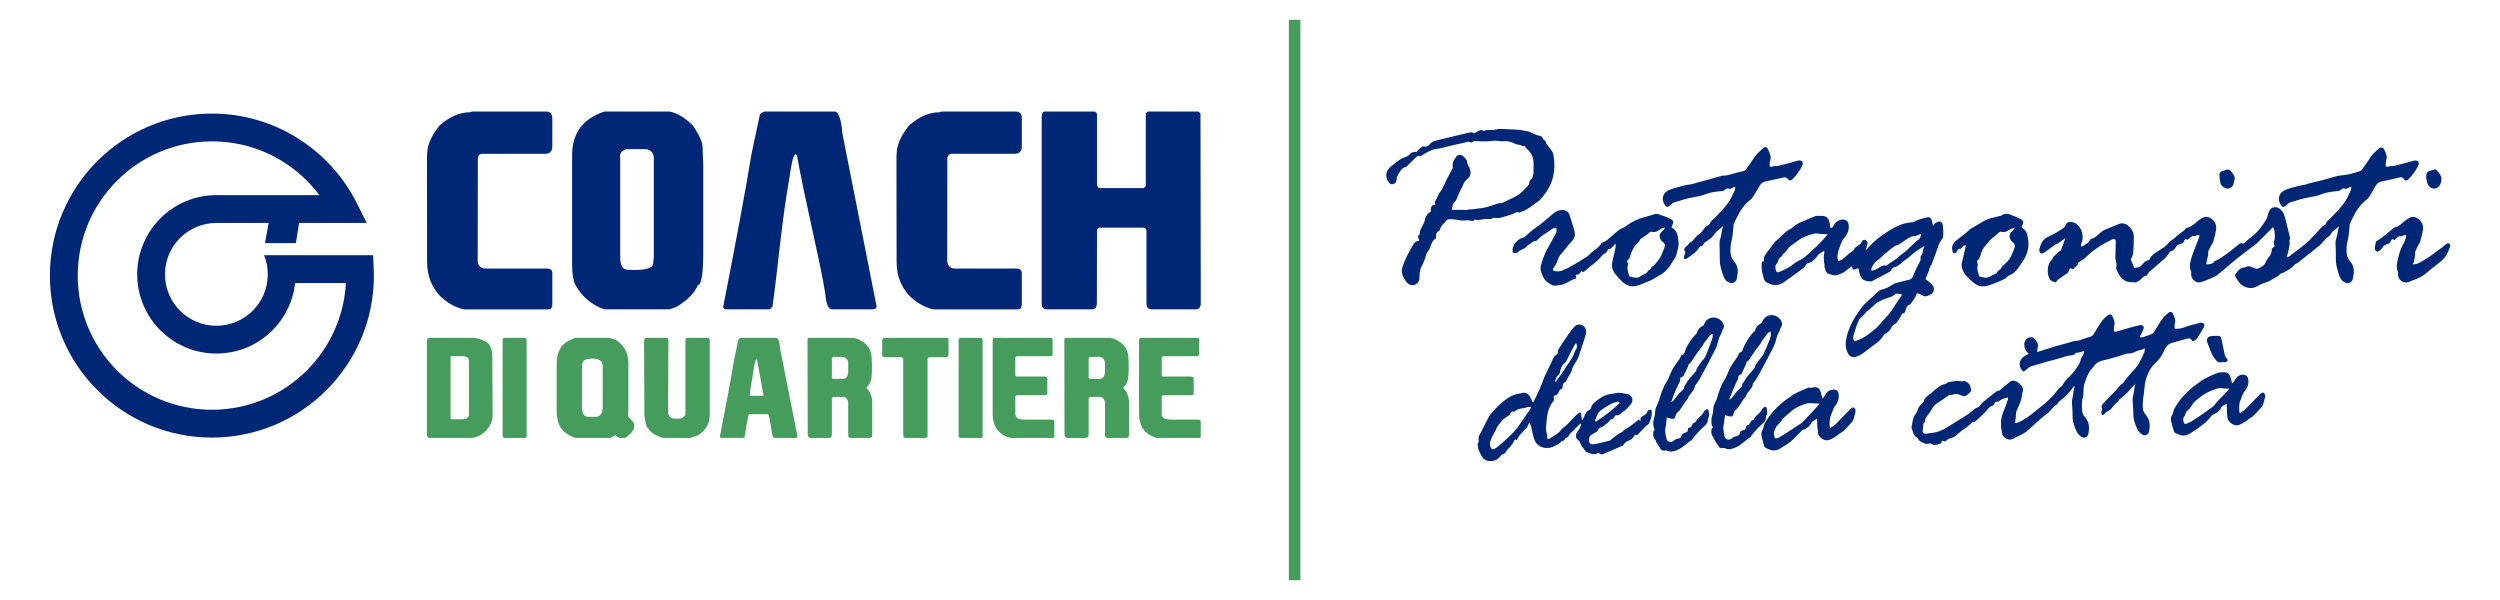
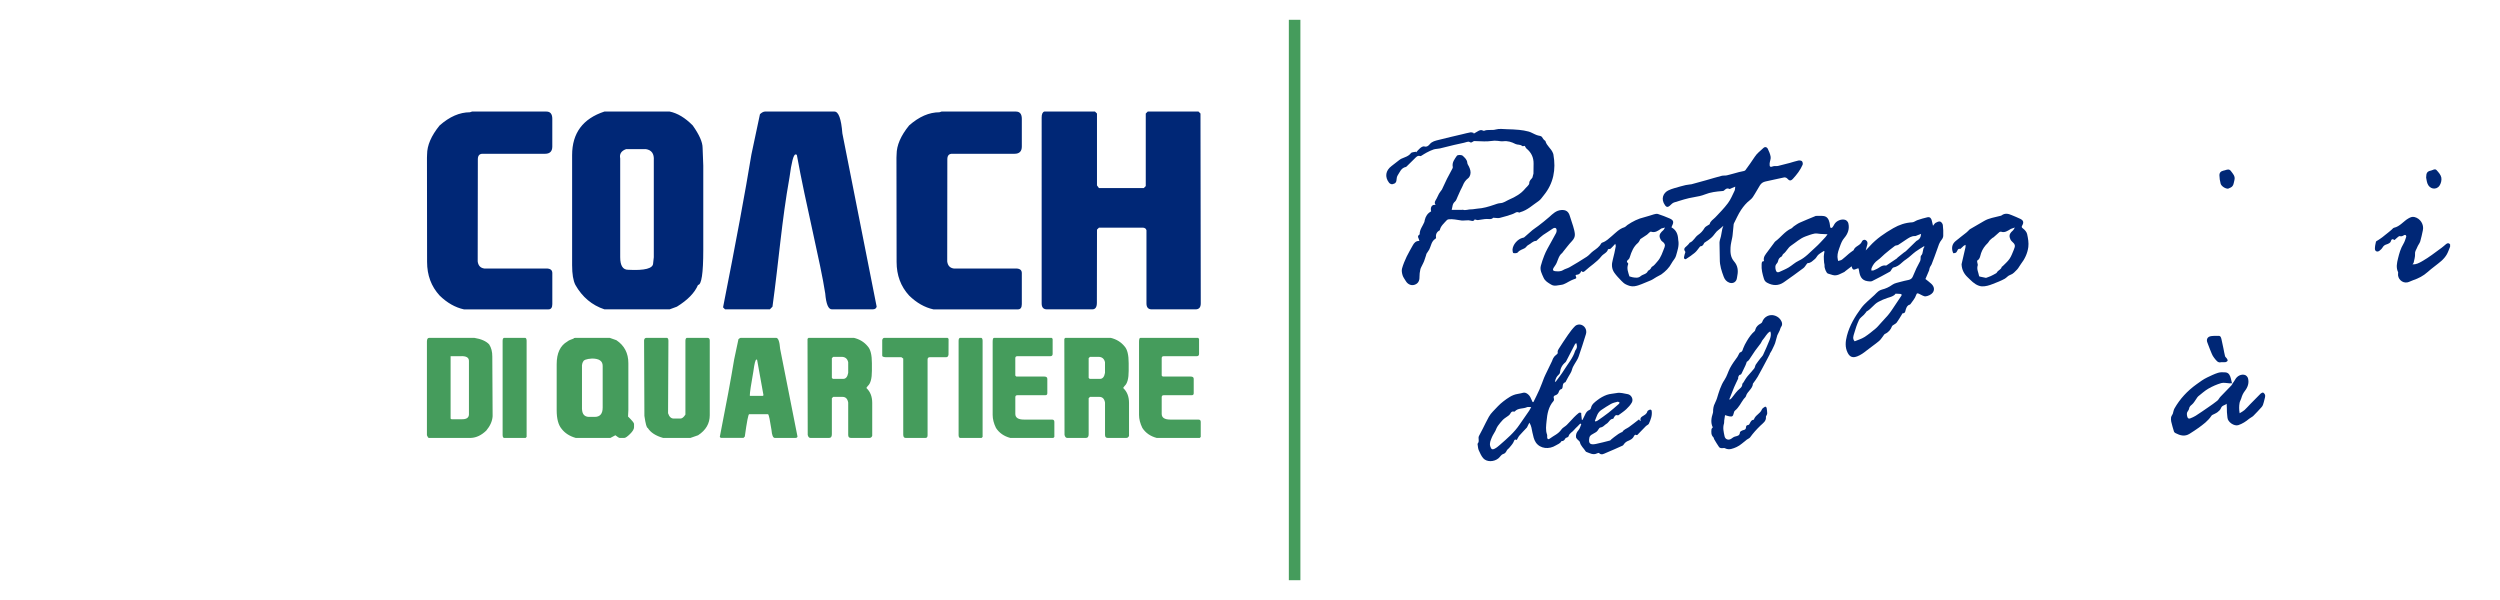
<svg xmlns="http://www.w3.org/2000/svg" id="Livello_1" data-name="Livello 1" viewBox="0 0 1250 300">
  <defs>
    <style>      .cls-1 {        fill: #459c5c;      }      .cls-1, .cls-2 {        stroke-width: 0px;      }      .cls-2 {        fill: #002776;      }    </style>
  </defs>
  <path class="cls-1" d="M570.18,168.92h28.86l.49.5v7.52c0,.77-.38,1.16-1.16,1.16h-16.51c-.68,0-1.01.33-1.01,1v8.68l.5.5h14.01c1,0,1.5.39,1.5,1.16v7.17c0,.67-.33,1-1,1h-14c-.68,0-1.01.33-1.01,1v8.34c0,1.89,1.45,2.84,4.34,2.84h14.01c.79,0,1.17.39,1.17,1.17v7.51l-.5.5h-21.51c-3.18-.84-5.57-2.52-7.18-5-1.1-2.25-1.66-4.42-1.66-6.51v-36.52c0-1.33.21-2,.66-2M544.33,179.1v9.83l.5.51h5.17c1.31,0,2.15-1.01,2.5-3v-5.34c-.4-1.78-1.52-2.68-3.34-2.68h-4.17l-.67.67ZM532.66,168.92h22.68c2.89.69,5.23,2.14,7,4.34,1.33,1.49,2,4.26,2,8.34v3.84c0,3.8-.67,6.3-2,7.5l-.66.83v.33c1.89,1.78,2.83,4.22,2.83,7.34v16.51c-.29.68-.74,1.01-1.34,1.01h-9.33c-.89,0-1.33-.5-1.33-1.5v-16.18c-.33-1.9-1.28-2.84-2.84-2.84h-4.67l-.67.67v18.01c0,1.22-.45,1.84-1.33,1.84h-9.4c-.65,0-1.09-.5-1.34-1.5l-.1-48.04.5-.5ZM496.97,168.92h28.86l.49.5v7.52c0,.77-.38,1.16-1.16,1.16h-16.51c-.67,0-1,.33-1,1v8.68l.5.5h14.01c1.01,0,1.5.39,1.5,1.16v7.17c0,.67-.33,1-1,1h-14c-.67,0-1,.33-1,1v8.34c0,1.89,1.44,2.84,4.34,2.84h14c.79,0,1.18.39,1.18,1.17v7.51l-.51.5h-21.51c-3.18-.84-5.57-2.52-7.17-5-1.11-2.25-1.66-4.42-1.66-6.51v-36.52c0-1.33.21-2,.66-2M479.96,168.92h10.68c.45.16.66.66.66,1.5v48.04l-.5.5h-10.84c-.45-.16-.66-.66-.66-1.5v-47.03c0-.84.21-1.34.66-1.5M442.27,168.92h31.52l.5.5-.03,7.85c-.12.89-.51,1.33-1.17,1.33h-8.14c-.77,0-1.16.38-1.16,1.17v37.86c0,.89-.33,1.33-1,1.33h-10.01c-.77,0-1.16-.56-1.16-1.66v-38.03l-.93-.67h-7.91c-1.11-.07-1.67-.32-1.67-.77v-7.74c.13-.77.53-1.17,1.16-1.17M415.93,179.1v9.83l.5.51h5.17c1.31,0,2.15-1.01,2.5-3v-5.34c-.4-1.78-1.52-2.68-3.33-2.68h-4.17l-.67.67ZM404.26,168.92h22.68c2.89.69,5.23,2.14,7,4.34,1.34,1.49,2.01,4.26,2.01,8.34v3.84c0,3.8-.67,6.3-2.01,7.5l-.66.83v.33c1.89,1.78,2.83,4.22,2.83,7.34v16.51c-.29.68-.74,1.01-1.34,1.01h-9.34c-.89,0-1.33-.5-1.33-1.5v-16.18c-.33-1.9-1.28-2.84-2.83-2.84h-4.67l-.67.67v18.01c0,1.22-.45,1.84-1.34,1.84h-9.4c-.64,0-1.09-.5-1.33-1.5l-.1-48.04.5-.5ZM374.89,197.79l.17.16h6.33l.35-.33-3.18-17.68-.16-.16h-.17c-.51,0-1.02,1.95-1.53,5.83-1.2,6.7-1.8,10.76-1.8,12.19M370.55,168.92h17.52c1.04,0,1.72,1.84,2,5.51l8.68,43.86c-.12.44-.45.67-1,.67h-10.34c-.89,0-1.45-1.33-1.67-4.01-.73-4.79-1.28-7.41-1.66-7.84h-9.51c-.42,0-1.15,3.72-2.17,11.17l-.66.67h-11.34l-.5-.5c3.22-16.3,5.62-29.19,7.17-38.69l2.16-10.18c.47-.45.91-.67,1.33-.67M323.19,168.92h10.34c.46.16.68.66.68,1.5l-.18,36.19c.58,1.78,1.53,2.67,2.84,2.67h3.34c.83,0,1.66-.66,2.5-2v-36.86c0-.84.22-1.34.67-1.5h10.34c.77,0,1.16.45,1.16,1.34v37.36c0,4.13-1.94,7.47-5.83,10.01l-3.83,1.33h-13.68c-3.7-1.05-6.25-2.71-7.67-5-.53,0-1.09-2.01-1.67-6.01l-.16-37.85c.12-.77.52-1.17,1.16-1.17M291.01,204.62c.12,2.45,1.22,3.72,3.33,3.83h3c2.67,0,4-1.56,4-4.66v-20.85c0-2.44-1.78-3.67-5.35-3.67-2.87.18-4.38.77-4.49,1.8-.19,0-.35.5-.51,1.5v22.04ZM287.67,168.92h17.18l3.33,1.17c4,2.66,6,6.5,6,11.51v23.35l-.16,3.32c1.99,1.94,3,3.17,3,3.68v1.67c0,.93-.66,2.06-2,3.37-1.33,1.31-2.28,1.97-2.84,1.97h-2.33c-.33,0-1.05-.45-2.16-1.33l-2.5,1.33h-17.34c-3.03-.87-5.37-2.37-7.02-4.51-1.66-1.95-2.49-5.06-2.49-9.33v-23.01c0-5.53,1.78-9.31,5.33-11.35.49-.44,1.55-.95,3.18-1.5,0-.2.27-.32.83-.34M251.97,168.92h10.68c.45.16.66.66.66,1.5v48.04l-.51.5h-10.84c-.44-.16-.65-.66-.65-1.5v-47.03c0-.84.21-1.34.65-1.5M225.3,178.1v31.02c0,.33.22.5.66.5h5.17c2.14,0,3.26-.78,3.34-2.34v-26.86c-.02-1.68-1.41-2.47-4.17-2.33h-5ZM237.14,168.92c3.45.56,5.92,1.65,7.44,3.28,1.07,1.66,1.59,3.69,1.57,6.07l.16,29.85c-.15,2.42-1.21,4.82-3.17,7.17-2.42,2.34-4.98,3.55-7.67,3.67h-21.01c-.34,0-.67-.45-1-1.33v-46.87c0-1.23.38-1.84,1.16-1.84h22.52Z" />
  <g>
    <g>
-       <path class="cls-2" d="M186.91,136.03v-.03c-.02-.74-.04-1.32-.06-1.74l-.29-6.65h-54.5c1.18,2.95,1.83,6.18,1.83,9.56,0,7.1-2.88,13.52-7.52,18.18-4.65,4.65-11.08,7.53-18.18,7.53-14.19,0-25.7-11.51-25.7-25.7s11.51-25.7,25.7-25.7h26.12l-1.81,10.07h15.44l1.63-10.07h33.81l-5.07-10.08c-6.77-13.43-17.18-24.72-29.93-32.59-12.37-7.62-26.9-12.02-42.43-12.02-22.36,0-42.62,9.07-57.27,23.72-14.66,14.66-23.73,34.91-23.73,57.28s9.07,42.61,23.73,57.27c14.66,14.66,34.91,23.73,57.27,23.73s42.62-9.07,57.27-23.73c14.66-14.66,23.73-34.9,23.73-57.27,0-.18-.02-.46-.05-1.75ZM153.4,185.22c-12.14,12.14-28.91,19.65-47.44,19.65s-35.3-7.51-47.44-19.65c-12.14-12.14-19.65-28.91-19.65-47.44s7.51-35.3,19.65-47.44c12.14-12.14,28.91-19.65,47.44-19.65,12.92,0,24.96,3.62,35.15,9.9,7.21,4.44,13.51,10.21,18.58,16.97h-51.48c-21.87,0-39.61,17.74-39.61,39.6s17.73,39.61,39.61,39.61c10.94,0,20.84-4.43,28-11.6,6.21-6.2,10.36-14.46,11.37-23.65h25.37c-.93,17.04-8.23,32.39-19.54,43.7Z" />
      <path class="cls-2" d="M522.12,55.78h25.38l.99.99v35.94l.99,1.33h22.41l.99-.99v-36.28l.99-.99h25.38l.99.99.14,94.94c0,1.98-.88,2.97-2.63,2.97h-21.89c-1.75,0-2.63-.99-2.63-2.97v-36.58c-.23-.88-.88-1.31-1.98-1.31h-21.76l-.99.99-.06,36.59c0,2.18-.76,3.28-2.3,3.28h-22.68c-1.76,0-2.63-.99-2.63-2.97V58.75c0-1.67.43-2.66,1.31-2.97M470.7,55.78h37.24c1.98,0,2.97,1.21,2.97,3.64v13.84c0,2.41-1.22,3.63-3.63,3.63h-30.98c-1.71-.09-2.59.78-2.63,2.63l-.06,51.17c.25,2.09,1.35,3.29,3.28,3.56h31.05c1.98,0,2.97.77,2.97,2.3v15.51c0,1.76-.65,2.63-1.98,2.63h-42.19c-4.39-.96-8.46-3.28-12.19-6.93-4.19-4.57-6.25-10.17-6.25-16.81l-.07-52.07.07-1.64c0-4.54,2.07-9.36,6.25-14.51,4.97-4.39,10.02-6.6,15.17-6.6l.99-.33ZM382.61,55.78h34.61c2.07,0,3.39,3.64,3.96,10.89l17.15,86.67c-.22.88-.88,1.33-1.98,1.33h-20.43c-1.75,0-2.86-2.63-3.3-7.92-2.31-15.23-9.83-45.01-14.18-69.21l-.32-.32h-.34c-1.01,0-2.02,3.85-3.04,11.52-3.93,22-5.25,40.95-8.5,64.6l-1.31,1.33h-22.41l-.99-.99c6.37-32.22,11.1-57.69,14.18-76.46l4.27-20.12c.93-.88,1.8-1.33,2.64-1.33M310.1,79.18v49.46c0,4.16,1.33,6.25,3.96,6.25,8.34.45,12.51-.65,12.51-3.29l.33-2.97v-48.47c.23-3.28-1.1-5.16-3.96-5.6h-9.88c-2.43.87-3.4,2.42-2.97,4.61M302.21,55.78h32.62c3.92.81,7.74,3.11,11.52,6.93,3.31,4.66,4.95,8.39,4.95,11.2l.34,8.91v42.19c0,11.63-.88,17.46-2.63,17.46-1.65,3.92-5.16,7.54-10.56,10.87l-3.62,1.33h-32.62c-6.21-2.06-11.05-6.12-14.51-12.19-1.1-2.16-1.64-5.44-1.64-9.88v-55.06c0-10.98,5.38-18.23,16.15-21.76M235.94,55.78h37.24c1.98,0,2.97,1.21,2.97,3.64v13.84c0,2.41-1.21,3.63-3.62,3.63h-30.98c-1.71-.09-2.59.78-2.63,2.63l-.07,51.17c.25,2.09,1.35,3.29,3.29,3.56h31.05c1.98,0,2.97.77,2.97,2.3v15.51c0,1.76-.65,2.63-1.98,2.63h-42.19c-4.39-.96-8.46-3.28-12.19-6.93-4.19-4.57-6.26-10.17-6.26-16.81l-.06-52.07.06-1.64c0-4.54,2.07-9.36,6.26-14.51,4.97-4.39,10.01-6.6,15.17-6.6l.99-.33Z" />
    </g>
    <g>
      <path class="cls-2" d="M1225.04,123.38c-.57,1.34-1,2.77-1.75,4.01-.71,1.16-1.65,2.24-2.68,3.13-2.2,1.9-4.63,3.55-6.79,5.49-2.15,1.93-4.6,3.2-7.3,4.1-.95.32-1.83.87-2.8,1.07-2.61.56-5.07-1.87-4.68-4.51.03-.19.09-.42.01-.58-1.11-2.29-.6-4.57-.04-6.87.62-2.55,1.32-5.04,2.71-7.31.64-1.06.98-2.31,1.39-3.5.08-.23-.05-.64-.22-.83-.13-.14-.56-.17-.75-.06-.71.4-1.26.84-2.26.55-.47-.13-1.25.8-1.88,1.27-.25.19-.46.43-.72.68-1.05-.7-1.55-.54-1.92.78-.18.62-1.27,1.14-2.05,1.38-.91.28-1.52.68-2,1.51-.39.67-1,1.25-1.63,1.72-1.01.76-2.22.24-2.22-1.01,0-1.18.24-2.38.52-3.53.08-.32.66-.51,1.02-.76.71-.49,1.45-.93,2.13-1.46,1.28-.99,2.52-2.01,3.77-3.03.34-.27.66-.57.99-.85.36-.31.69-.8,1.1-.89,3.02-.65,4.74-3.29,7.26-4.7,1-.57,1.89-.93,3.02-.66,2.88.69,4.81,3.72,4.17,6.61-.42,1.87-.76,3.76-1.32,5.58-.32,1.03-1.14,1.89-1.5,2.91-.37,1.07-1.19,1.9-1.09,3.27.11,1.45-.41,2.96-.7,4.44-.06.3-.37.56-.59.86,1.83.1,3.17-.64,4.71-1.5,3.54-2,6.68-4.49,9.94-6.86.74-.54,1.41-1.18,2.12-1.76.72-.59,1.41-.69,2.05.13v1.2Z" />
-       <path class="cls-2" d="M1074.65,129.98c.61-1.98,2.41-3.2,4.33-4.41,1.83-1.15,3.89-2.27,5.11-3.93,1.05-1.44,2.59-1.92,3.72-3.06,1.15-1.17,2.58-2.07,3.87-3.1.37-.3.68-.67,1.03-.99.27-.24.54-.57.85-.63,3-.59,4.7-3.19,7.16-4.64,1.22-.72,2.3-1.04,3.59-.59,2.71.93,4.29,3.73,3.68,6.5-.4,1.83-.72,3.69-1.28,5.47-.33,1.06-1.16,1.97-1.55,3.02-.38,1.03-1.39,1.87-1.03,3.16.07.24,0,.54-.06.81-.16.71-.36,1.41-.52,2.12-.17.81-.31,1.63-.46,2.48,1.24-.19,2.89.29,3.93-1.31.12-.18.37-.3.59-.4,4.33-2.09,7.92-5.21,11.63-8.17.59-.47,1.15-.97,2.05-.57.24.11.76-.13,1.03-.36,1.22-1.02,2.32-2.18,3.6-3.12,3.06-2.26,5.18-5.29,7.17-8.43.52-.82.72-1.85.98-2.81.43-1.62,1.08-3.11,2.94-3.37,1.91-.27,3.29.82,4.3,2.28.53.77.89,1.71,1.13,2.62.91,3.42,1.76,6.86,2.6,10.3.07.28-.03.62-.1.92-.06.27-.31.57-.25.78.55,1.84-.4,3.51-.54,5.27-.03.38-.26.73-.37,1.11-.13.45-.23.91-.42,1.68.72-.27,1.14-.33,1.43-.55,1.93-1.44,3.85-2.9,5.74-4.38,1.23-.97,2.41-2,3.61-3,.09-.08.21-.12.29-.21,1.42-1.53,2.79-3.11,4.28-4.57,1.27-1.23,2.17-2.88,3.94-3.57.1-.04.21-.16.23-.26.33-1.61,1.75-2.29,2.75-3.34,2.2-2.31,4.46-4.61,6.36-7.15,1.39-1.86,2.28-4.1,3.31-6.21.25-.51.21-1.17.35-2.06-.94.41-1.55.69-2.16.93-.29.11-.68.32-.88.21-1.05-.53-1.71,0-2.42.67-.28.26-.76.39-1.17.42-2.91.24-5.76.57-8.53,1.68-1.7.68-3.56,1.08-5.45,1.37-3.39.53-6.71,1.63-10,2.65-.85.26-1.52,1.13-2.26,1.74-.9.73-1.55.65-2.2-.26-1.93-2.72-1.45-5.89,1.51-7.45,1.93-1.02,4.19-1.42,6.32-2.07.72-.22,1.46-.39,2.2-.54.76-.15,1.54-.22,2.29-.4.64-.16,1.25-.47,1.89-.63,2.12-.53,4.27-.97,6.39-1.53,2.56-.68,5.09-1.48,7.65-2.17.7-.19,1.46-.14,2.19-.25,1.39-.21,2.79-.38,4.16-.7,1.68-.4,3.32-.94,4.98-1.45.21-.06.43-.22.56-.4,1.59-2.23,3.24-4.43,4.7-6.74,1.14-1.79,2.85-2.96,4.33-4.37.31-.3,1.16-.31,1.63-.13.84.33,2.2,4.18,2,5.06-.23.99-.48,1.99-.53,3-.08,1.51.36,1.74,1.78,1.22.43-.16.96-.05,1.44-.09.35-.03.7-.06,1.03-.14,1.92-.48,3.85-.95,5.76-1.46,1.41-.37,2.8-.87,4.23-1.15.62-.12,1.55-.07,1.93.31.37.37.49,1.38.25,1.9-.6,1.32-1.39,2.58-2.22,3.77-.78,1.11-1.67,2.15-2.6,3.13-1.11,1.18-1.88,1.13-2.76-.19-.46-.69-.98-.7-1.64-.55-3.07.69-6.14,1.41-9.23,2.04-1.27.26-2.2.9-2.85,1.98-.92,1.54-1.84,3.08-2.71,4.64-.58,1.03-1.22,1.88-2.21,2.66-1.7,1.36-3.22,3.06-4.44,4.87-1.42,2.13-2.43,4.53-3.62,6.81-.07.14-.11.3-.12.46-.18,1.81-.35,3.62-.53,5.43-.04.36-.09.71-.15,1.07-.31,1.7-.82,3.39-.89,5.09-.11,2.49-.02,4.95,1.84,7.04,1.74,1.96,2.08,4.41,1.58,6.97-.08.43-.16.86-.22,1.29-.28,1.95-1.93,2.96-3.78,2.29-1.61-.58-2.49-1.87-3.01-3.37-.96-2.79-1.87-5.58-1.78-8.62.08-2.7-.11-5.4-.18-8.1,0-.12-.02-.24,0-.36.63-2.56,1.26-5.12,1.71-7.82-.83.74-1.57,1.64-2.51,2.19-1.24.74-1.56,2.31-2.58,2.95-2.03,1.26-3.09,3.37-4.9,4.78-2.67,2.07-5.29,4.21-7.93,6.32-.89.71-1.79,1.41-2.69,2.11-.12.1-.25.26-.38.27-.95.11-1.26.88-1.84,1.45-1.34,1.28-3.06,2.21-4.72,3.08-.82.43-1.87.4-2.36,1.4-.06.13-.24.21-.38.28-2.15,1.18-4.19,2.81-6.49,3.41-2.09.54-3.69,1.83-5.63,2.48-2.35.79-5.81-.37-7.31-2.43-.68-.94-1.37-1.87-1.96-2.86-.21-.34-.34-1.02-.14-1.27,1.19-1.54,2.15-3.42,4.53-3.47.44,0,.87-.41,1.33-.52.44-.1.96-.2,1.38-.07,1,.31,1.94.78,2.93,1.13.32.11.77.19,1.04.05,1.54-.8,3.25-1.35,4-3.21.39-.98.98-1.93,1.68-2.72.88-.99,1.27-2.09,1.32-3.34.03-.61.11-1.02.78-1.29.32-.13.73-.93.62-1.09-.87-1.24.14-2.38.13-3.56-.02-1.8.3-3.61-.92-5.55-1.46,1.49-2.87,2.95-4.3,4.4-.66.67-1.36,1.31-2.03,1.97-.59.58-1.11,1.25-1.76,1.76-3.19,2.47-6.42,4.87-9.61,7.34-1.35,1.05-2.62,2.2-3.93,3.3-2.01,1.7-3.96,3.46-6.04,5.06-1,.76-2.22,1.26-3.39,1.76-1.73.73-3.46,1.51-5.26,1.97-2.33.59-4.91-2-4.56-4.39.03-.23.15-.51.07-.69-1.13-2.42-.67-4.85.08-7.22.74-2.32,1.68-4.58,2.55-6.87.46-1.21.98-2.4,1.42-3.62.08-.24-.02-.73-.19-.82-.26-.13-.72-.14-.97.01-.61.38-1.09.6-1.92.47-.59-.09-1.4.72-1.99,1.25-.49.44-.83.79-1.52.32-.13-.09-.89.31-.92.54-.2,1.41-1.29,1.76-2.37,2.01-.85.2-1.39.6-1.83,1.35-.61,1.03-1.35,1.99-2.67,2.2-.15.02-.29.2-.4.34-.87,1.12-1.6,2.39-2.63,3.33-2.47,2.25-5.09,4.33-7.61,6.53-.45.39-.71.99-1.06,1.49-.11.16-.22.43-.35.44-2.03.15-2.69,2.37-4.44,2.94-.33.11-.66.51-.93.46-1.57-.3-3.16.15-4.78-.58-2.92-1.31-3.98-3.86-5.1-6.46-.04-.1-.07-.25-.02-.34.81-1.61-.26-3.08-.33-4.63-.04-1.11.05-2.23.08-3.34.05-1.74.13-3.49.12-5.23,0-.94-.85-1.38-1.69-.98-4.98,2.38-9.58,5.3-13.52,9.22-.86.85-2.01,1.4-3.02,2.1-.19.13-.5.28-.51.44-.13,1.69-1.96,1.99-2.51,3.29-1.63-.8-1.62-.79-2.23.93-.12.35-.35.74-.65.95-1.44,1.01-2.92,1.97-4.38,2.96-.16.11-.29.25-.43.39-.42.43-.95,1.31-1.22,1.24-.96-.27-2.13-.64-2.65-1.38-.69-.98-1.06-2.32-1.16-3.54-.11-1.32.08-2.74.46-4.02.27-.92,1.06-1.68,1.63-2.51.06-.09.28-.13.28-.2.11-1.53,1.7-1.88,2.37-2.98.28-.45.88-.69,1.34-1.03.15-.11.38-.19.44-.34.76-2,1.5-4,2.27-6.1-1.13.8-2.26,1.66-3.44,2.44-.63.42-1.41.63-2.02,1.06-1.73,1.23-3.38,2.58-5.13,3.77-.48.32-1.51.56-1.77.31-.46-.44-.83-1.38-.68-1.97.65-2.63,1.63-5.08,4.42-6.3,1.77-.78,3.53-1.65,5.12-2.74,1.42-.97,3.21-1.61,3.84-3.56.16-.51,1.06-1.08,1.63-1.1,2.11-.08,3.84.73,5.1,2.56,1.4,2.03,1.76,4.25,1.44,6.61-.1.73-.53,1.4-.73,2.13-.08.29.06.65.1.98.32-.07.71-.05.96-.23,1.28-.91,2.76-1.59,3.5-3.12.11-.23.39-.47.63-.52,2.46-.5,3.76-2.65,5.67-3.91.98-.65,2.14-1.04,3.23-1.5,1.67-.7,3.35-1.4,5.05-2.04,1.51-.57,2.99-.26,4.19.68,1.86,1.45,3.13,3.33,3.11,5.8-.02,2.7-.08,5.4-.29,8.09-.07.93-.65,1.83-1.01,2.74-.06.14-.29.3-.26.38.58,1.45,1.18,2.88,1.78,4.32.93-.19,2.01-.14,2.75-.62,1.08-.7,1.87-1.82,2.88-2.66.42-.35,1.06-.43,1.9-.74Z" />
-       <path class="cls-2" d="M1018.52,176.04c2.86-.9,5.55-1.79,8.27-2.6,2.46-.74,4.95-1.38,7.43-2.09,1.32-.38,2.53-.9,4-.95,1.65-.06,3.27-.94,4.9-1.45.86-.27,1.76-.45,2.59-.8.42-.18.8-.6,1.06-1.01,1.39-2.17,2.64-4.43,4.12-6.53.8-1.13,1.94-2.06,3.01-2.97.93-.79,1.88-.6,2.33.52.6,1.48,1.44,2.94.88,4.69-.22.7-.17,1.5-.16,2.26,0,.97.74.81,1.3.65,2.11-.57,4.2-1.21,6.31-1.8,1.81-.51,3.62-1.04,5.46-1.42.52-.11,1.34.14,1.67.53.28.32.2,1.14,0,1.63-.53,1.28-1.21,2.49-1.86,3.8.88.49,1.71.08,2.55-.22,1.26-.45,2.54-.84,3.77-1.36.39-.16.69-.62.93-1.01,1.38-2.18,2.64-4.43,4.12-6.53.78-1.11,1.89-2,2.93-2.9.99-.85,1.94-.69,2.42.49.62,1.51,1.52,3.02.82,4.79-.11.28-.06.63-.06.95-.01,2.06-.03,1.71,2.05,1.61,2.09-.1,3.75-1.16,5.65-1.61,1.72-.4,3.4-.95,5.12-1.29.58-.12,1.43.01,1.82.39.3.29.29,1.25.05,1.7-1.03,1.88-2.18,3.69-3.34,5.49-.29.46-.75.83-1.18,1.17-.62.48-1.26.53-1.74-.21-.58-.91-1.3-.89-2.26-.6-2.56.77-5.17,1.34-7.72,2.13-.81.25-1.65.81-2.2,1.47-.76.9-1.37,1.97-1.83,3.05-.97,2.26-2.51,4.02-4.26,5.71-2.15,2.08-3.48,4.69-4.4,7.56-.74,2.29-.83,4.62-1.06,6.96-.14,1.37-.48,2.72-.57,4.09-.09,1.5-.15,3.03.09,4.5.15.92.75,1.85,1.38,2.58,2.19,2.55,2.2,5.47,1.57,8.48-.3,1.43-1.98,2.22-3.23,1.44-1.02-.63-2.02-1.63-2.54-2.7-1.17-2.43-2.12-4.95-2.05-7.78.06-2.4-.32-4.82-.36-7.23-.02-.97.37-1.95.53-2.93.16-.98.25-1.97.41-2.94.09-.51.28-1,.46-1.6-.21.1-.42.13-.53.25-1.31,1.43-2.54,2.93-3.91,4.3-1.09,1.1-2.34,2.04-3.51,3.06-.19.17-.37.37-.51.58-.13.19-.15.54-.32.62-2.17,1.12-2.87,3.83-5.23,4.77-.69.28-1.2,1.01-1.81,1.52-.75.62-1.09.2-1.19-.54-.05-.38-.03-.83.13-1.16.29-.61.37-1.03.02-1.74-.23-.45.19-1.48.63-1.97,2.02-2.2,4.14-4.32,6.24-6.44,1.24-1.25,2.02-2.95,3.72-3.73.03-.02.08-.04.09-.07,2.12-3.72,5.78-6.23,7.92-9.93,1.01-1.75,1.85-3.61,2.68-5.47.24-.54.18-1.22.29-2.14-.81.4-1.25.75-1.73.83-1.46.23-2.74.79-4.06,1.45-1.04.52-2.44.29-3.63.57-1.23.29-2.41.81-3.62,1.18-1.62.49-3.26.94-4.9,1.4-1.82.51-3.81.72-5.42,1.61-1.34.74-2.28,2.24-3.34,3.45-1.88,2.16-2.67,4.89-3.55,7.5-.5,1.48-.34,3.17-.48,4.77-.05.55.04,1.15-.14,1.65-.89,2.48-.6,5.02-.37,7.52.08.87.69,1.8,1.3,2.49,2.25,2.55,2.35,5.49,1.67,8.56-.32,1.46-1.91,2.25-3.2,1.5-.98-.57-1.96-1.47-2.45-2.47-1.24-2.54-2.27-5.16-2.21-8.11.05-2.38-.25-4.76-.31-7.14-.02-.78.26-1.56.38-2.35.2-1.25.36-2.51.57-3.76.08-.44.27-.86.41-1.29-.12-.12-.24-.23-.36-.35-.38.53-.73,1.09-1.15,1.58-.97,1.14-1.92,2.32-2.99,3.36-1.08,1.05-2.31,1.96-3.46,2.93-.17.14-.32.31-.44.5-.15.23-.18.62-.38.73-2.16,1.12-3.19,3.4-5.17,4.83-3.66,2.64-6.82,5.98-10.31,8.87-1.26,1.04-2.88,1.64-4.35,2.43-.38.2-.85.28-1.19.53-1.98,1.47-4.24,1.26-5.78-.6-.3-.36-.56-.81-.66-1.25-.77-3.73-1-7.42.59-11.05.89-2.02,1.55-4.14,2.28-6.23.09-.26.09-.69-.07-.85-.14-.15-.6-.13-.83-.02-1.34.63-2.92.81-3.89,2.11-1.66-.65-1.81.88-2.45,1.7-.05.06-.12.13-.19.15-1.83.37-2.65,1.9-3.8,3.13-1.7,1.82-3.62,3.43-5.53,5.22-.25-.08-.61-.21-.71-.24-1.65,1.38-3.04,2.85-4.71,3.84-1.59.95-2.8,2.23-4.18,3.37-.75.62-1.89.77-2.85,1.15-.36.14-.77.28-1.03.54-.64.65-1.2,1.34-2.21.55-.08-.06-.72.29-.72.46-.03.92-.65.98-1.33,1.22-1.42.5-2.72.8-4.04-.29-.24-.2-.89.14-1.35.14-.6,0-1.27.06-1.78-.18-1.34-.62-2.92-1.01-3.42-2.72-2.11-.83-2.32-2.87-2.97-4.63-.07-.19-.23-.39-.2-.56.53-2.37.58-4.9,2.19-6.94.23-.29.45-.62.56-.96.53-1.71,1.31-3.24,2.79-4.35.25-.19.52-.49.58-.78.26-1.34,1.06-2.22,2.16-2.97.94-.64,1.8-1.41,2.66-2.16,1.86-1.63,3.66-3.33,6.27-3.71.36-.05.63-.72,1-.78,1.65-.27,3.3-.67,4.96-.72.98-.03,1.85.53,3.03.09.63-.24,1.95.7,2.61,1.43.6.66.8,1.72,1.02,2.65.1.44,0,1.13-.3,1.43-.74.76-1.58,1.46-2.5,1.97-.41.23-1.15.08-1.66-.12-1.6-.64-3.14-1.34-4.9-.45-.4.2-1,.03-1.5.03-1.32.91-2.71,1.88-4.09,2.84-1.13.78-2.4,1.42-3.34,2.39-.92.96-1.47,2.27-2.24,3.38-.6.88-1.33,1.67-1.91,2.56-.31.48-.44,1.08-.61,1.64-.07.22.05.58-.08.69-1.3,1.11-.62,2.71-1.01,4.04-.3,1.01.39,1.97,1.46,1.85,2.43-.28,4.98-.47,7.2-1.37,2.68-1.09,5.1-2.86,7.6-4.38,2.29-1.39,4.57-2.8,6.8-4.29,1.04-.7,1.92-1.64,2.92-2.4.44-.33,1.04-.47,1.55-.71.24-.12.48-.26.66-.45.74-.81,1.36-1.75,2.19-2.44,2.07-1.72,4.22-3.34,6.34-5,.19-.15.42-.4.59-.38,1.1.17,1.61-.69,2.29-1.25,1.29-1.05,2.56-2.14,3.86-3.18.33-.27.74-.49,1.14-.61,2.03-.62,6.14,2.67,5.43,5.06-.45,1.52-.46,3.17-.94,4.69-.54,1.74-1.37,3.4-2.08,5.09-.08.18-.28.33-.29.5-.12,1.33-.2,2.66-.33,3.99-.06.61-.21,1.2-.32,1.82,1.3-.01,2.44-.61,3.74-1.34,3.36-1.87,6.17-4.39,9.12-6.76,1.21-.97,2.46-1.9,3.55-2.98,1.63-1.61,3.35-3.21,4.63-5.08.74-1.08,1.6-1.81,2.6-2.51.03-.02.07-.05.08-.08,1.41-3.12,4.46-4.91,6.31-7.7,1.17-1.76,2.61-3.31,2.93-5.54.09-.62.7-1.14.98-1.75.3-.66.5-1.38.74-2.07-.13-.09-.26-.17-.4-.26-.41.19-.8.44-1.23.56-.57.16-1.17.21-1.76.3-.26.04-.67-.02-.77.12-1.11,1.62-2.94,1.09-4.43,1.54-1.59.48-3.18.98-4.78,1.44-1.59.45-3.2.86-4.81,1.28-.11.03-.24.02-.35.06-2.28.68-4.53,1.42-6.83,2.02-1.53.4-2.76,1.18-3.87,2.26-.98.95-1.36.89-2.16-.23-1.65-2.31-1.07-5.07,1.45-6.72.66-.43,1.4-.75,2.3-1.23-1.68-1-2.2-2.56-2.35-4.33-.2-2.35,1.51-4.12,3.85-3.9,1.2.11,3.19,2.92,2.99,4.25-.15,1.01-.33,2.02-.53,3.19Z" />
      <path class="cls-2" d="M932.83,125.24c.82-.87,1.45-1.52,2.06-2.19,3.36-3.72,7.44-6.48,11.75-8.96,2.95-1.7,6.06-2.76,9.49-2.93.88-.05,1.71-.8,2.61-1.1,1.65-.54,3.31-1.07,5-1.43,1.25-.27,1.91.53,2.16,1.7.16.73.34,1.46.6,2.56.56-.66.86-1.24,1.33-1.49.68-.37,1.58-.8,2.23-.63.58.16,1.26,1.06,1.35,1.71.24,1.8.26,3.63.21,5.44-.02.67-.37,1.44-.81,1.96-1.16,1.36-1.6,2.99-2.16,4.61-.89,2.6-1.89,5.16-2.87,7.73-.17.43-.53.79-.73,1.21-.18.35-.27.75-.38,1.13-.05.18-.02.4-.09.57-.63,1.49-1.27,2.97-1.86,4.37,1.04.84,2.04,1.56,2.93,2.39,1.35,1.26,1.82,2.91.72,4.42-.72.98-2.25,1.69-3.51,1.86-.98.13-2.1-.74-3.16-1.19-.8-.34-1.26-.71-1.7.68-.49,1.57-1.76,2.89-2.71,4.31-.1.16-.28.32-.45.37-1.18.31-1.54,1.26-1.91,2.26-.31.83-.15,2.06-1.61,2.06-.17,0-.34.5-.51.77-.81,1.28-1.54,2.62-2.45,3.83-.42.56-1.16.86-1.75,1.29-.21.15-.5.29-.58.51-.68,1.8-1.82,3.15-3.61,3.93-.19.08-.33.31-.47.49-.8,1.02-1.45,2.21-2.42,3.02-2.03,1.71-4.26,3.17-6.32,4.83-1.4,1.13-2.81,2.14-4.52,2.82-2.2.87-3.72.46-4.83-1.69-1.45-2.82-1.15-5.71-.39-8.63,1.35-5.14,4.05-9.64,7.16-13.83,1.8-2.43,4.34-4.31,6.55-6.44.65-.63,1.24-1.32,1.95-1.87.52-.4,1.15-.74,1.79-.89,1.91-.48,3.62-1.24,5.25-2.43,1.13-.82,2.71-1.05,4.12-1.46,1.3-.37,2.63-.65,3.96-.93.96-.21,1.7-.69,2.1-1.6.63-1.42,1.2-2.86,1.86-4.26.58-1.22,1.26-2.38,1.86-3.59.16-.32.17-.71.22-1.07.08-.56-.07-1.34.25-1.65,1.3-1.27.53-3.18,1.73-4.42-.1-.09-.2-.17-.3-.26-1.4.89-2.87,1.69-4.19,2.69-1.6,1.2-3,2.68-4.65,3.79-.8.54-1.5,1.05-2.2,1.73-1.16,1.11-2.53,2.09-4.23,2.42-.35.07-.63.6-.9.94-.29.36-.44.91-.81,1.11-2.94,1.62-5.89,3.24-8.9,4.72-.63.31-1.53.17-2.29.07-3.1-.42-3.93-2.7-4.29-5.35-.05-.34-.16-.68-.26-1.08-1.22-.05-2.87,2.02-3.44-1.03-1.24.96-2.31,1.78-3.38,2.61-.06.05-.08.16-.14.18-1.9.8-3.65,2.22-5.93,1.59-.81-.22-1.61-.46-2.4-.73-.81-.27-1.8-2.76-1.69-3.96.05-.5-.18-1.02-.22-1.53-.08-1.03-.17-2.07-.15-3.11.02-.82.22-1.64.34-2.45-.09-.09-.18-.18-.26-.28-.94.62-1.96,1.16-2.79,1.9-.7.61-1.06,1.63-1.78,2.18-1.06.82-1.97,2-3.53,2.02-.22,0-.45.38-.64.61-.5.62-.88,1.39-1.5,1.85-3.25,2.42-6.52,4.82-9.85,7.12-2.65,1.83-5.45,1.77-8.27.26-.86-.46-1.36-1.03-1.66-2.02-.72-2.34-1.33-4.66-1.15-7.15.06-.86,0-1.65,1.19-1.64-.55-2.13.83-3.4,1.81-4.8,1.01-1.44,2.09-2.83,3.15-4.24.21-.29.4-.63.67-.83,2.8-2.03,4.78-5.06,8.06-6.51.45-.2.74-.73,1.17-1.01.98-.66,1.95-1.39,3.02-1.87,2.52-1.14,5.1-2.15,7.66-3.22.11-.05.22-.15.32-.15,1.3,0,2.62-.11,3.9.05,1.94.24,2.63,1.76,3.03,3.43.15.62.16,1.27.28,1.89.05.25.22.66.36.67.27.01.64-.13.8-.34.37-.46.65-1,.94-1.52.98-1.76,3.71-2.9,5.59-2.15.59.24,1.23.97,1.39,1.59.72,2.82-.21,5.32-2.03,7.43-1.09,1.26-1.61,2.68-2.15,4.19-.62,1.72-1.28,3.39-1.24,5.24.02.69.21,1.37.33,2.05.65-.22,1.42-.29,1.94-.68,1.21-.9,2.28-1.98,3.44-2.95.66-.56,1.39-1.04,2.08-1.56.1-.07.26-.11.29-.2.66-2.09,3.3-2.27,4.11-4.27.25-.62,1.01-1.24,1.9-.77.85.45,1.08,1.24.85,2.15-.23.91-.49,1.82-.82,3.03ZM927.34,170.65c1.67-.7,3.4-1.19,4.86-2.11,2.01-1.26,3.85-2.8,5.68-4.32.88-.73,1.59-1.66,2.37-2.5,1.23-1.34,2.49-2.67,3.68-4.05.73-.85,1.38-1.76,2.01-2.69,1.6-2.35,3.17-4.72,4.74-7.09.11-.17.22-.51.14-.62-.14-.18-.43-.3-.67-.32-.72-.07-1.45-.08-2.35-.12-.88,1.29-2.48,1.63-4.05,2.13-1.57.5-3.1,1.19-4.56,1.96-2.28,1.2-3.61,3.61-5.92,4.82-.12.06-.16.27-.26.4-.35.43-.69.87-1.07,1.27-.82.85-1.96,1.55-2.43,2.55-1.01,2.16-1.79,4.45-2.43,6.75-.34,1.21-.99,2.61.27,3.95ZM913.77,117.13c-1.34-.06-2.43-.1-3.51-.17-1-.06-2.05-.36-3-.17-1.55.31-3.05.88-4.54,1.43-2.72,1-4.8,3-7.16,4.57-1.7,1.14-2.34,3.07-3.94,4.2-.4.29-.47,1.11-.88,1.31-1,.5-1.52,1.2-1.71,2.27-.07.41-.31.84-.6,1.15-.98,1.01-.84,2.17-.53,3.36.25.98.85,1.31,1.79.88,1.55-.72,3.15-1.35,4.61-2.22,1.73-1.03,3.21-2.52,5.02-3.35,3.36-1.55,5.69-4.3,8.35-6.65,1.78-1.57,3.35-3.39,4.99-5.12.39-.42.69-.92,1.11-1.48ZM960.52,116.94c-.87.33-1.48.57-2.08.8-.29.11-.58.32-.86.3-1.84-.13-3.2.92-4.61,1.82-1.31.84-2.56,1.79-3.88,2.6-.48.29-1.23.17-1.66.5-1.74,1.29-3.42,2.66-5.09,4.06-1.15.96-2.14,2.13-3.36,2.97-1.55,1.07-2.58,2.46-3.23,4.17-.12.33-.04.73-.05,1.1.37-.02.76.02,1.12-.07.34-.09.63-.34.97-.45,1.74-.61,3.04-2.4,5.19-1.96.12.03.29-.1.42-.19,1.67-1.12,3.35-2.23,5.01-3.36.16-.11.24-.32.39-.44,1.05-.86,2.11-1.71,3.17-2.54.31-.24.69-.4.97-.67,1.75-1.68,3.48-3.39,5.23-5.08.19-.19.48-.28.71-.42,1.02-.63,1.55-1.54,1.65-3.12Z" />
      <path class="cls-2" d="M708.1,76.14c.61-.66,1.16-1.4,1.85-1.96.68-.55,1.37-1.19,2.45-.91,1.08.28,1.89-.46,2.48-1.18,1.17-1.42,2.84-1.72,4.43-2.13,3.94-1.01,7.9-1.91,11.86-2.85,1.36-.32,2.7-.7,4.07-.93.5-.09,1.06.16,1.59.26,0,.14,0,.27,0,.41.68-.4,1.37-.78,2.04-1.19.85-.53,1.7-.88,2.69-.35.13.07.34.15.46.1,1.88-.81,3.91-.09,5.89-.67,1.73-.5,3.71-.18,5.58-.13,2.01.05,4.03.12,6.03.32,1.62.16,3.24.43,4.8.85,1.12.3,2.14.95,3.22,1.41.6.26,1.22.54,1.86.64.84.13,1.54.3,1.91,1.18.16.38.52.69.81,1.02.19.2.55.33.61.55.62,2.35,2.86,3.66,3.7,5.86.1.26.23.52.27.79,1.34,7.52.1,14.43-4.85,20.46-.82,1-1.54,2.17-2.58,2.86-2.94,1.96-5.53,4.53-9.07,5.52-.23.06-.52.3-.66.22-1.23-.69-2.01.3-3.01.65-2.17.79-4.4,1.44-6.64,2.01-.8.2-1.71,0-2.56-.02-.27,0-.65-.14-.78,0-.94.95-2.03.53-3.13.55-1.48.02-2.94.41-4.42.56-.46.05-.95-.18-1.64-.33-.59,1.39-1.97.45-3.18.43-.62-.01-1.24.07-1.87.09-.51.02-1.02.08-1.52.02-2.18-.27-4.33-.86-6.55-.59-.34.04-.72.27-.95.54-1.33,1.51-2.98,2.8-3.4,4.94-1.55.79-2.13,2.05-1.86,3.75.02.15-.16.4-.31.49-2.02,1.21-2.15,3.48-3.06,5.32-.36.72-.92,1.34-1.34,2.04-.19.32-.22.72-.34,1.08-.3.92-.57,1.85-.92,2.75-.25.66-.61,1.28-.91,1.93-.34.75-.81,1.47-.98,2.25-.26,1.21-.45,2.48-.42,3.71.05,2.05-.76,3.42-2.61,3.97-1.6.47-3.3-.3-4.25-1.92-.56-.96-1.29-1.86-1.6-2.89-.32-1.06-.55-2.33-.27-3.36.57-2.06,1.42-4.05,2.33-5.99.9-1.91,2.04-3.7,3.03-5.57.69-1.29,1.55-2.28,3.32-2.24-.15-.46-.22-.79-.35-1.09-.33-.71-.64-1.4.26-1.96.12-.07.23-.27.23-.41,0-2.29,1.52-3.98,2.32-5.95.13-.32.14-.69.22-1.03.45-1.88,1.4-3.38,3.18-4.33-.52-2.07.43-3.61,2.24-3.21-.93-1.29-.03-2.18.49-3.16.42-.8.75-1.65,1.19-2.44.35-.62.81-1.17,1.22-1.75.08-.12.2-.22.26-.35.84-1.79,1.64-3.6,2.52-5.36.89-1.77,1.87-3.5,2.79-5.26.1-.2.16-.47.12-.68-.46-2.26.89-3.88,2.02-5.55.42-.62,2.41-.58,3.01,0,1.03.99,2.14,1.9,2.24,3.54.04.63.55,1.22.83,1.83.62,1.33,1.06,2.71.62,4.17-.18.61-.55,1.28-1.04,1.65-1.3.98-2.12,2.23-2.69,3.72-.3.77-.76,1.49-1.11,2.24-.5,1.08-.95,2.18-1.46,3.25-.41.86-.67,1.93-1.34,2.49-1.35,1.1-1.17,2.59-1.62,4.1,1.86,0,3.58,0,5.3,0,.08,0,.17-.09.22-.07,1.42.53,2.78-.23,4.18-.18,1.04.04,2.09-.29,3.14-.35,2.89-.18,5.63-.98,8.34-1.92,1.01-.35,2.05-.76,3.09-.82,1.77-.09,3.01-1.17,4.49-1.8,3.16-1.35,5.97-2.96,8.13-5.64.67-.83,1.87-1.66,1.88-2.49,0-1.52,1.08-1.98,1.6-2.88.11-.47.23-.94.35-1.41.05-.19.16-.37.16-.56.03-1.67.04-3.34.06-5.01.04-3.07-1.15-5.55-3.53-7.5-.35-.29-.53-.79-.89-1.36-.3.03-1.01.31-1.27.08-1.01-.9-2.37-.5-3.35-1.01-1.96-1.02-3.89-1.64-6.13-1.37-.89.11-1.83-.08-2.74-.2-1.11-.14-2.13-.12-3.3.07-2.45.4-5.02.08-7.55.06-.42,0-.9-.09-1.26.07-.65.28-1,1.02-2.03.34-.58-.38-1.82.21-2.75.41-1.68.35-3.35.71-5.02,1.11-2.35.56-4.69,1.19-7.04,1.73-1.02.23-2.12.19-3.11.5-1.21.39-2.36.98-3.49,1.56-.91.47-1.76,1.06-2.64,1.59-.16.1-.4.23-.54.18-1.43-.51-2.13.59-2.94,1.34-1.3,1.21-2.53,2.49-3.8,3.74-.14.14-.3.31-.48.35-2.37.46-3.01,2.6-4.13,4.27-.29.43-.43,1.02-.46,1.55-.11,1.79-.47,2.44-2.14,2.81-.49.11-1.34-.3-1.68-.75-2.24-2.93-1.73-6.09,1.22-8.32,1.27-.96,2.52-1.96,3.79-2.94.35-.27.71-.53,1.1-.72,1.68-.79,3.56-1.13,4.82-2.8.42-.55,1.65-.49,2.5-.71.03.1.06.2.1.3Z" />
      <path class="cls-2" d="M791.29,209.89c.42-.86.88-1.7,1.26-2.57.46-1.06,1.06-1.93,2.21-2.37.31-.12.65-.54.71-.87.35-1.96,1.91-3,3.27-4.06,1.39-1.08,3-1.99,4.66-2.59,1.53-.56,3.25-.56,4.86-.9,1.92-.41,3.71.25,5.54.53,1.85.29,3.02,2.54,2.13,4.17-.69,1.26-1.73,2.37-2.79,3.37-1.09,1.03-2.37,1.86-3.58,2.77-.19.14-.46.37-.6.32-1.31-.5-1.66.52-2.15,1.31-.08.14-.15.4-.23.4-1.5.02-1.96,1.38-2.87,2.17-.29.25-.66.43-.96.67-.79.62-1.36,1.39-2.58,1.53-.66.07-1.09,1.44-1.79,2.01-.86.69-1.95,1.1-2.86,1.74-.39.28-.74.82-.83,1.3-.56,2.89.3,3.76,3.23,3.16,2.4-.49,4.76-1.14,7.14-1.74.2-.05.33-.33.5-.48.49-.41.97-.82,1.48-1.2.7-.54,1.41-1.08,2.15-1.57.51-.34,1.08-.6,1.63-.89.1-.05.3-.02.34-.09.72-1.31,2.15-1.65,3.25-2.44,1.73-1.23,3.38-2.56,5.12-3.9.17.28.34.55.55.88.11-.17.23-.28.21-.35-.32-.98.11-1.52.93-2.05.97-.62,2.12-1.08,2.45-2.45.1-.4.83-.72,1.33-.92.19-.07.77.28.81.5.4,2.35-.42,4.48-1.37,6.54-.25.54-1.06.8-1.53,1.27-1.24,1.23-2.43,2.49-3.64,3.75-.4.41-.68,1.06-1.45.5-.09-.06-.68.32-.79.59-.66,1.59-2.06,2.14-3.49,2.74-.48.2-.88.63-1.27,1.01-.35.35-.56.93-.96,1.12-2.78,1.27-5.58,2.5-8.4,3.68-1.09.46-2.23,1.23-3.4.04-.14-.14-.69.03-.99.17-1.96.97-3.63-.11-5.36-.73-.14-.05-.28-.18-.36-.31-.93-1.52-2.46-2.66-2.86-4.55-.11-.51-.8-.87-1.19-1.34-.3-.36-.71-.76-.75-1.17-.15-1.32.26-2.42,1.21-3.47.71-.79.97-1.99,1.42-3.01-.16-.11-.33-.23-.49-.34-.48.49-.95.99-1.43,1.47-.56.57-1.21,1.08-1.68,1.71-.83,1.11-2.34,1.61-2.74,3.16-.11.43-.88.7-1.46.9-.5.69-.8,1.61-1.98,1.52-.06,0-.16.07-.19.13-.61,1.13-1.77,1.43-2.77,2.05-3.33,2.08-7.73,1.73-9.96-1.44-1-1.42-1.35-3.36-1.75-5.12-.35-1.58-.44-3.22-1.5-4.83-.36.71-.64,1.24-.9,1.77-.11.21-.16.47-.31.64-1.26,1.36-2.57,2.67-3.78,4.06-.53.61-.86,1.41-1.32,2.2-1.21-.62-1.25.32-1.66,1.14-.54,1.06-1.43,1.96-2.19,2.9-.32.39-.83.66-1.06,1.09-.46.87-.8,1.6-1.97,1.94-.89.26-1.48,1.45-2.29,2.11-2.24,1.83-5.82,1.92-7.57-.03-1-1.12-1.62-2.62-2.26-4.02-.34-.74-.37-1.63-.51-2.45-.05-.31-.15-.76,0-.93,1.04-1.15-.01-2.61.64-3.8.65-1.18,1.26-2.39,1.88-3.59,1.01-1.99,1.96-4.01,3.05-5.96.53-.95,1.24-1.84,2-2.63,1.68-1.75,3.3-3.61,5.22-5.06,2.12-1.6,4.34-3.28,7.06-3.71,1.02-.16,1.98-.39,2.96-.63,1.34-.32,3.09,1.11,3.7,2.69.26.68.61,1.32.92,1.99h.41c1.01-2.09,2.09-4.15,3.02-6.28.86-1.96,1.56-3.99,2.35-5.99.19-.48.41-.95.64-1.42,1.1-2.28,2.21-4.55,3.3-6.83.24-.5.35-1.08.65-1.53.37-.57.8-1.15,1.35-1.53.58-.4.98-.65.82-1.49-.09-.46.22-1.06.5-1.5,1.55-2.41,3.1-4.83,4.75-7.18,1.05-1.5,2.17-2.98,3.46-4.26.55-.55,1.67-.87,2.46-.76,2.27.3,3.64,2.63,2.95,4.81-1.19,3.79-2.37,7.59-3.69,11.34-.46,1.31-1.35,2.47-2.04,3.7-.47.84-.97,1.6-1.21,2.62-.3,1.32-1.22,2.5-1.88,3.73-.36.67-.71,1.33-1.08,1.99-.13.24-.25.61-.45.68-1.23.41-1.2,1.42-1.3,2.43-.04.35-.3.89-.56.95-1.01.24-1.19.96-1.5,1.79-.2.53-.83,1.09-1.38,1.26-1.03.31-1.25.78-.92,1.75.12.34.05.92-.18,1.18-2.55,2.89-3.15,6.41-3.49,10.06-.21,2.26-.58,4.5.24,6.73.16.42.01.95.06,1.42.08.88.59,1.15,1.29.61,1.94-1.49,4.34-2.35,5.8-4.54.63-.94,1.86-1.46,2.7-2.29,1.25-1.22,2.37-2.56,3.59-3.81.77-.79,1.6-1.55,2.47-2.23.25-.19.77-.15,1.11-.03.12.04.06.6.09.92.1.88.2,1.76.3,2.63l.37-.07ZM765.6,203.56c-.89,0-1.59-.2-2.09.03-1.98.92-4.52.28-6.15,2.17-.06.07-.24.07-.35.04-1.04-.29-1.51.33-1.93,1.14-.2.37-.57.67-.91.93-.9.69-1.93,1.25-2.73,2.04-.94.92-1.71,2.03-2.53,3.07-.22.28-.39.6-.54.92-.25.52-.43,1.08-.7,1.59-.59,1.12-1.36,2.17-1.81,3.34-.52,1.37-1.24,2.73-.72,4.35.43,1.37.91,1.82,2.2,1.17.94-.47,1.78-1.19,2.58-1.89,3.58-3.12,7.2-6.19,9.88-10.19,1.56-2.34,3.21-4.62,4.8-6.93.31-.45.54-.95,1.01-1.79ZM797.44,210.46c.1.1.2.19.3.29.36-.15.76-.23,1.06-.45,1.85-1.3,3.72-2.58,5.5-3.98,1.77-1.39,3.44-2.89,5.14-4.37.18-.16.25-.44.37-.67-.34-.15-.72-.49-1-.42-1.14.29-2.32.56-3.34,1.11-1.63.87-3.15,1.96-4.72,2.96-2.06,1.31-2.48,3.54-3.31,5.53ZM777.46,190.99c.31-.17.44-.2.5-.28,1.36-1.88,2.84-3.68,4.04-5.66,1.93-3.18,4.5-6,5.58-9.68.07-.25.33-.45.47-.69.62-1,.46-1.99.08-3.17-.32.28-.55.4-.65.59-1.41,2.72-2.8,5.45-4.21,8.17-.16.31-.31.68-.58.89-1.66,1.34-2.52,3.07-2.73,5.18-.04.38-.37.8-.68,1.06-1.07.9-1.54,2.07-1.83,3.59Z" />
      <path class="cls-2" d="M835.73,113.67c2.33,1.3,3.17,3.33,3.34,5.74.01.2.01.4.05.6.57,2.8-.43,5.41-1.15,8-.36,1.28-1.51,2.32-2.14,3.54-1.24,2.37-3.08,4.15-5.21,5.68-.25.18-.54.3-.81.44-.54.29-1.1.57-1.63.88-.62.36-1.21.76-1.82,1.13-.27.16-.54.32-.83.44-1.57.66-3.14,1.32-4.72,1.95-1.16.46-2.29.87-3.59,1.05-1.64.23-2.94-.29-4.26-.91-.83-.39-1.57-1.08-2.22-1.75-1.25-1.31-2.54-2.62-3.57-4.1-1.38-1.97-1.44-4.19-.77-6.51.63-2.21,1.03-4.48,1.49-6.73.05-.26-.12-.57-.26-1.21-.91.97-1.54,1.73-2.27,2.38-.27.24-.78.2-1.36.33-.34,1.74-2.3,2.24-3.33,3.57-2.25,2.9-5.44,4.71-8.05,7.16-.64.6-1.17.96-2,.14-.22.44-.32.86-.58,1.11-.35.32-.8.65-1.25.71-.71.08-1.28.11-.8,1.02.35.66.09.92-.54,1.12-.64.2-1.26.47-1.87.75-1.68.78-3.31,2.08-5.05,2.24-1.57.15-3.34.88-5-.17-1.49-.93-2.98-1.66-3.77-3.47-.84-1.92-1.9-3.74-1.34-5.9.44-1.71,1.04-3.38,1.67-5.03.47-1.22,1.04-2.42,1.67-3.57,1.39-2.58,2.87-5.11,4.24-7.71.29-.54.4-1.33.26-1.91-.24-.95-1.15-.92-1.93-.34-1.53,1.13-3.21,2.04-4.76,3.14-1.04.74-1.96,1.66-2.93,2.5-.18.16-.35.46-.52.46-1.7,0-2.64,1.45-4.01,2.08-.68.31-1.07,1.2-1.74,1.57-1.18.66-2.55.91-3.48,2.12-.35.44-1.48.45-2.2.33-.24-.04-.47-1.1-.44-1.68.13-2.57,2.61-5.38,5.14-5.96.23-.05.51-.06.67-.2,1.39-1.2,2.74-2.46,4.16-3.64.91-.75,1.95-1.36,2.88-2.09,1.86-1.46,3.77-2.88,5.52-4.46,1.79-1.62,3.45-3.31,6.07-3.49,2.23-.16,3.57.74,4.19,2.87.51,1.75,1.17,3.45,1.68,5.2.38,1.29.76,2.61.87,3.94.12,1.39-.51,2.53-1.53,3.6-1.64,1.72-3.04,3.66-4.55,5.51-.07.09-.1.23-.19.3-2.2,1.6-2.14,4.48-3.68,6.46-.24.31-.45.65-.67.99-.59.88-.34,1.62.71,1.7,1.34.1,2.7.28,4-.53.99-.62,2.23-.85,3.25-1.44,2.92-1.69,5.82-3.42,8.64-5.27,1.19-.78,2.07-2.01,3.23-2.84,1.49-1.07,3.01-2.05,3.9-3.73.12-.22.4-.42.65-.5,1.92-.64,3.27-2.02,4.78-3.3,1.89-1.61,3.63-3.54,6.16-4.32.6-.18,1.05-.81,1.61-1.19,2.6-1.75,5.35-3.15,8.43-3.86,1.62-.37,3.17-1,4.78-1.44.65-.18,1.43-.37,2.03-.17,1.97.64,3.91,1.38,5.8,2.21,2.02.89,2.24,1.76,1.22,3.76-.11.21-.17.44-.27.71ZM814.67,138.17c.57.16,1.13.38,1.71.48,1.35.24,2.82.43,3.9-.54,1.16-1.04,3.13-.96,3.72-2.75.03-.09.3-.07.42-.17.32-.26.65-.52.91-.84.25-.3.34-.8.64-.96,1.17-.62,1.84-1.67,2.69-2.61,1.89-2.07,2.59-4.67,3.6-7.13.46-1.13.09-2.11-1.06-2.85-.57-.36-.99-1.12-1.23-1.79-.62-1.74.45-2.83,1.64-3.88.39-.35.6-.91.89-1.37-.65.17-1.29.35-1.93.52-.03,0-.05.06-.08.09-1.51,1.02-2.97,2.16-5.01,1.46-.24-.08-.69.34-.99.59-.35.28-.63.68-1,.93-1.08.74-2.2,1.43-3.28,2.17-.2.14-.24.48-.39.71-.25.4-.44.88-.79,1.17-2.26,1.87-3.28,4.43-4.11,7.11-.12.4-.29.87-.59,1.12-.72.6-1.35,1.1-.32,1.96.11.09.12.41.05.57-.83,2.12.07,4.04.63,6Z" />
      <path class="cls-2" d="M861.69,112.89c-1.02.87-1.78,1.61-2.63,2.22-1.11.8-1.72,2-2.6,2.96-1.22,1.34-2.8,2.34-4.34,3.36-.39.76-.68,1.65-1.85,1.71-.13,0-.27.15-.37.27-.8.96-1.47,2.07-2.4,2.87-1.37,1.18-2.89,2.21-4.42,3.18-.65.41-1.15-.16-1.09-.78.09-.87.44-1.72.71-2.69-.89-1.25-.75-1.9.66-2.99.44-.34.78-.79,1.16-1.2.13-.15.2-.42.35-.47,1.91-.72,2.57-2.78,4.19-3.88,1.27-.86,2.4-2.05,3.22-3.48.39-.67,1.32-1.03,2.01-1.53.18-.13.51-.22.55-.38.35-1.6,1.76-2.28,2.77-3.34,2.2-2.31,4.46-4.61,6.36-7.15,1.39-1.86,2.28-4.1,3.31-6.2.25-.51.21-1.17.35-2.05-.91.38-1.48.63-2.06.87-.29.12-.68.39-.87.29-1.2-.62-1.93.06-2.71.8-.22.21-.65.24-.99.26-2.91.23-5.76.56-8.53,1.67-1.7.68-3.56,1.07-5.44,1.37-3.39.53-6.71,1.63-10,2.65-.85.26-1.52,1.13-2.26,1.74-.9.73-1.55.65-2.2-.26-2.38-3.29-.88-6.25,1.5-7.46,1.92-.97,4.12-1.41,6.2-2.05.83-.26,1.68-.46,2.54-.65.64-.14,1.3-.21,1.95-.3.31-.04.64-.03.94-.11,2.49-.67,4.97-1.35,7.45-2.05,2.55-.72,5.09-1.51,7.65-2.17.85-.22,1.8-.05,2.66-.25,2.02-.48,4.01-1.09,6.02-1.62.79-.21,1.61-.33,2.41-.53.28-.07.64-.19.79-.4,1.6-2.22,3.24-4.42,4.71-6.73,1.14-1.79,2.84-2.97,4.31-4.39.77-.74,1.76-.5,2.21.44.61,1.28,1.22,2.64,1.42,4.03.15,1.06-.45,2.21-.52,3.34-.1,1.69.31,1.91,1.87,1.31.36-.14.81-.07,1.22-.09.35-.02.71.04,1.04-.04,2-.49,4-1,5.99-1.53,1.41-.38,2.79-.89,4.22-1.18.59-.12,1.45-.03,1.83.33.36.35.53,1.3.32,1.78-.56,1.3-1.3,2.54-2.11,3.7-.77,1.11-1.68,2.13-2.58,3.15-1.2,1.36-1.91,1.28-3.06-.04-.3-.35-1.04-.57-1.51-.48-3.09.62-6.15,1.38-9.23,2.01-1.27.26-2.2.88-2.86,1.96-.84,1.4-1.68,2.79-2.5,4.21-.68,1.18-1.31,2.27-2.51,3.18-1.72,1.31-3.2,3.07-4.41,4.89-1.4,2.1-2.39,4.46-3.56,6.71-.07.14-.12.3-.14.45-.18,1.81-.35,3.61-.53,5.42-.03.32-.07.63-.13.95-.31,1.73-.82,3.46-.91,5.2-.13,2.49-.03,4.95,1.81,7.05,1.76,2.01,2.14,4.47,1.59,7.08-.08.39-.15.78-.19,1.17-.25,1.98-1.98,3.03-3.85,2.32-1.37-.52-2.24-1.57-2.73-2.86-1.07-2.84-2.04-5.69-1.99-8.81.04-2.78-.19-5.56-.15-8.34.02-1.05.49-2.08.71-3.13.25-1.2.43-2.42.67-3.62.09-.45.29-.88.56-1.68Z" />
-       <path class="cls-2" d="M855.9,178.18c-.46.88-.91,1.75-1.37,2.62-1.57,2.94-3.11,5.89-4.74,8.79-.63,1.13-1.47,2.14-2.21,3.21-.04.06-.14.12-.15.18-.14,2.67-2.87,3.91-3.52,6.32-.14.52-.74.91-1.09,1.38-1.46,1.95-2.43,4.28-4.41,5.85-.35.28-.51.89-.62,1.38-.32,1.4-.75,1.71-2.19,1.45-.35-.06-.69-.19-1.04-.28-.3-.08-.59-.17-1.18-.34-.11,1.08-.22,2.03-.31,2.99-.04.4.01.82-.11,1.19-.75,2.23-.17,4.39.3,6.55.3,1.37,1.91,1.95,3.12,1.22.75-.45,1.46-1.24,2.25-1.32,1.32-.13,1.98-.45,2.22-1.89.09-.54,1.25-1.05,2.01-1.27.72-.21,1.02-.54,1.05-1.21.04-.72.24-1.22,1.1-1.28.25-.02.59-.31.71-.56.47-.97.89-1.97,2.16-2.12.62-2.24,3.19-2.95,4-5.1.23-.61,1.06-1.01,1.66-1.44.07-.05.66.37.71.64.18.89.25,1.8.3,2.7.02.29-.15.6-.26.89-.12.3-.41.59-.38.86.21,2.19-1.47,3.18-2.75,4.4-1.88,1.82-3.62,3.74-5.16,5.87-.37.51-1.1.74-1.63,1.13-1.71,1.27-3.25,2.9-5.15,3.73-1.7.74-3.68,1.65-5.72.64-.18-.09-.39-.18-.57-.16-.93.13-1.91.31-2.53-.57-.86-1.22-1.6-2.52-2.37-3.8-.18-.3-.16-.75-.39-.97-1.15-1.11-1.12-2.51-.97-3.91.04-.35.38-.67.63-1.09-1.12-2.34-.71-4.82.14-7.3.15-.45.04-.98.1-1.48.08-.69.1-1.42.33-2.07.45-1.22,1.16-2.36,1.54-3.6.98-3.21,1.89-6.46,3.78-9.27,1.22-1.82,1.73-3.92,2.72-5.82,1.06-2.03,2.37-3.83,3.72-5.65.26-.34.4-.77.61-1.15.17-.32.3-.85.53-.9,1.83-.44,1.6-2.18,2.18-3.38,1.28-2.63,2.85-5.02,4.93-7.09.22-.22.5-.46.57-.73.45-1.71,1.51-2.84,3.09-3.57.21-.1.41-.36.47-.59.78-2.64,3.63-4.13,6.33-3.25,1.46.48,2.6,1.4,3.27,2.81.48.99.56,1.95-.17,2.92-.34.45-.4,1.11-.64,1.65-.33.74-.72,1.45-1.08,2.17-.04.07-.11.13-.13.2-.38,1.34-.74,2.69-1.13,4.03-.12.41-.3.8-.48,1.19-.4.86-.79,1.73-1.23,2.57-.28.55-.64,1.06-.96,1.58.03.02.06.04.09.05ZM844.34,182.1c-.22.63-.35,1.16-.58,1.66-.61,1.33-1.22,2.67-1.9,3.96-.18.35-.58.67-.95.82-.65.25-1.03.56-.84,1.32.05.21.03.48-.06.67-.72,1.55-1.52,3.06-2.19,4.63-.79,1.87-1.46,3.79-2.19,5.69l.26.17c.28-.24.61-.45.84-.73.98-1.22,1.89-2.5,2.92-3.68.93-1.07,2.56-1.62,2.47-3.44,0-.15.24-.31.34-.48.41-.67.8-1.36,1.24-2.01.35-.52.73-1.03,1.14-1.51,1.01-1.17,2.11-2.28,3.05-3.51.4-.53.41-1.35.77-1.92.73-1.13,1.58-2.19,2.39-3.26.48-.63,1.1-1.19,1.45-1.88.62-1.23,1.11-2.54,1.61-3.83.74-1.91,1.5-3.82,2.14-5.77.2-.6.03-1.31.03-2.04-.4.09-.49.09-.55.13-1.47,1.09-2.28,2.73-3.45,4.08-.43.49-.62,1.18-1.01,1.72-.92,1.28-1.94,2.5-2.84,3.79-1.05,1.5-2,3.07-3.05,4.57-.26.38-.73.61-1.04.86Z" />
      <path class="cls-2" d="M884.95,176.98c-.46.87-.9,1.75-1.37,2.62-1.57,2.94-3.11,5.89-4.74,8.79-.63,1.13-1.47,2.14-2.21,3.21-.04.06-.15.12-.15.18-.13,2.68-2.87,3.9-3.51,6.32-.14.52-.74.9-1.09,1.38-1.45,1.96-2.43,4.27-4.41,5.85-.35.28-.52.89-.63,1.38-.31,1.4-.74,1.74-2.17,1.46-.62-.12-1.22-.34-2.15-.61-.15.97-.3,1.86-.42,2.75-.06.47.05.98-.09,1.41-.72,2.19-.17,4.31.28,6.43.33,1.54,1.9,2.11,3.26,1.27.61-.38,1.18-.91,1.84-1.11,1.19-.36,2.47-.34,2.59-2.14.03-.44,1.14-1.01,1.82-1.15.86-.18,1.16-.59,1.2-1.35.04-.7.3-1.12,1.07-1.16.23-.01.53-.25.64-.47.52-.98.88-2.08,2.23-2.21.61-2.25,3.19-2.95,4-5.1.23-.61,1.06-1.01,1.67-1.44.07-.05.66.38.71.64.17.89.24,1.8.29,2.71.01.29-.15.6-.26.89-.11.3-.41.59-.38.86.23,2.19-1.47,3.17-2.74,4.4-1.88,1.82-3.63,3.74-5.16,5.87-.36.51-1.1.74-1.63,1.13-1.71,1.27-3.26,2.9-5.16,3.73-1.7.74-3.68,1.66-5.72.63-.17-.09-.39-.17-.57-.15-.92.11-1.91.3-2.53-.59-.86-1.22-1.6-2.52-2.37-3.8-.18-.3-.16-.75-.39-.97-1.21-1.15-1.08-2.6-.95-4.03.03-.31.4-.58.65-.93-1.17-2.33-.74-4.77.06-7.22.17-.52.05-1.14.12-1.7.1-.69.17-1.41.41-2.05.44-1.19,1.11-2.3,1.48-3.5.98-3.21,1.89-6.46,3.78-9.27,1.24-1.85,1.75-3.99,2.77-5.93,1.05-1.99,2.36-3.75,3.66-5.54.25-.35.39-.77.62-1.15.24-.41.45-1.05.79-1.14,1.15-.28,1.19-1.17,1.52-2.03.47-1.25,1.12-2.45,1.8-3.6,1.08-1.85,2.3-3.61,3.96-5.02.16-.14.21-.42.27-.65.39-1.5,1.42-2.44,2.74-3.14.28-.15.61-.41.7-.69.87-2.71,3.74-4.17,6.45-3.22,1.41.5,2.51,1.4,3.17,2.76.48.99.56,1.95-.17,2.93-.34.46-.41,1.11-.65,1.65-.33.73-.71,1.45-1.07,2.17-.04.07-.1.13-.12.2-.38,1.34-.74,2.69-1.13,4.03-.12.41-.31.8-.49,1.19-.4.86-.79,1.73-1.23,2.57-.28.55-.64,1.05-.96,1.58.03.02.06.04.09.05ZM885.25,165.81c-.27.03-.36,0-.42.04-1.54,1.02-2.26,2.75-3.46,4.07-.44.48-.61,1.19-1,1.72-.92,1.28-1.94,2.49-2.85,3.78-1.05,1.5-2,3.07-3.05,4.58-.29.41-.78.67-1.09.92-.21.6-.36,1.17-.61,1.69-.58,1.26-1.22,2.49-1.79,3.76-.23.52-.34.98-1.09,1.04-.29.02-.58.68-.78,1.09-.11.22.07.56-.03.79-.66,1.45-1.4,2.86-2.02,4.32-.84,1.98-1.6,4.01-2.4,6.01.09.07.18.13.27.2.3-.26.65-.49.9-.79,1.02-1.24,1.91-2.6,3.02-3.75.95-.99,2.32-1.6,2.3-3.27,0-.22.34-.43.48-.66.36-.57.68-1.15,1.05-1.71.37-.56.74-1.13,1.17-1.64,1.08-1.27,2.25-2.48,3.27-3.79.41-.53.41-1.35.78-1.92.74-1.13,1.59-2.17,2.41-3.25.41-.54.96-1.01,1.24-1.61,1.14-2.48,2.27-4.98,3.27-7.52.5-1.27.84-2.63.42-4.09Z" />
      <path class="cls-2" d="M980.77,132.16c.66-2.85,1.33-5.69,1.97-8.54.09-.38.02-.8.02-1.2-.31.17-.67.29-.93.51-.51.42-.97.9-1.46,1.36-.06.05-.13.17-.17.16-1.45-.36-1.41.99-1.99,1.66-.3.35-.94.48-1.45.52-.15.01-.4-.65-.5-1.02-.52-1.98-.08-3.72,1.52-5.05,1.78-1.48,3.63-2.87,5.44-4.31.31-.25.59-.53.88-.81.29-.27.52-.63.86-.83,2.35-1.39,4.74-2.71,7.08-4.11,2.46-1.47,5.26-1.8,7.95-2.53.27-.07.58-.1.79-.26,1.66-1.26,3.34-.91,5.06-.15,1.46.64,2.96,1.18,4.38,1.9,1.51.76,1.76,1.77.91,3.23-.41.7-.39,1.01.39,1.58.89.66,1.81,1.72,2.04,2.75.47,2.12.87,4.39.6,6.5-.4,3.13-1.77,6.02-3.75,8.56-.67.85-1.11,1.91-1.85,2.67-.99,1.02-2.06,2.26-3.32,2.65-1.29.4-1.88,1.42-2.85,1.96-1.92,1.07-4.01,1.84-6.06,2.65-1.72.68-3.49,1.23-5.37,1.17-.52-.02-1.05-.16-1.54-.33-2.33-.79-3.91-2.63-5.61-4.23-1.79-1.68-2.91-3.79-3.02-6.44ZM993.02,138.93c.67-.25,1.53-.51,2.35-.88.83-.37,1.62-.83,2.41-1.26.24-.13.53-.29.64-.51.54-1.18,2.16-1.43,2.44-2.83.03-.14.33-.21.47-.35,1.17-1.21,2.51-2.31,3.44-3.68.92-1.35,1.47-2.98,2.12-4.5.93-2.17.72-2.75-1.03-4.3-.49-.44-.81-1.18-.98-1.84-.38-1.46.36-2.49,1.45-3.41.48-.41.75-1.07,1.11-1.62-.7.24-1.39.49-2.09.73-.03.01-.06.06-.09.08-1.47.84-2.85,1.95-4.74,1.29-.23-.08-.62.04-.82.21-1,.84-1.95,1.74-2.93,2.6-.17.15-.44.2-.62.35-.48.41-.96.82-1.39,1.29-.31.35-.48.84-.81,1.15-1.52,1.45-2.69,3.06-3.4,5.1-.44,1.28-.46,2.89-1.91,3.72-.14.08-.04.62,0,.93.06.51.36,1.08.22,1.51-.63,1.88.38,3.51.67,5.25.02.12.19.29.31.32.96.22,1.93.41,3.17.66Z" />
-       <path class="cls-2" d="M1116.39,191.59c.4-.6.85-1.17,1.19-1.81.96-1.79,2.99-2.87,4.91-2.29.62.19,1.32.97,1.5,1.61.67,2.37-.12,4.53-1.56,6.38-.88,1.14-1.43,2.35-1.8,3.71-.21.76-.7,1.45-.83,2.21-.29,1.61-.31,3.24.02,5.22,1.01-.64,1.8-1.02,2.42-1.58,1.02-.93,1.92-1.99,2.89-2.98,1.72-1.76,3.42-3.53,5.18-5.25.32-.31,1.04-.64,1.31-.49.45.25.89.85.95,1.35.08.68-.17,1.41-.34,2.1-.21.89-.44,1.77-.74,2.63-.15.43-.41.84-.72,1.18-1.35,1.48-2.7,2.97-4.13,4.38-.58.57-1.41.87-2.04,1.4-1.63,1.37-3.38,2.51-5.42,3.2-2.07.7-5.34-1.55-5.45-3.75-.05-.91-.23-1.81-.26-2.72-.05-1.37-.01-2.75-.14-4.22-.89.84-2.32.75-2.84,2.19-.29.8-1.04,1.51-1.75,2.04-.78.59-1.76.93-2.63,1.4-.16.09-.29.25-.4.41-1.71,2.58-4.16,4.37-6.62,6.13-1.39,1-2.84,1.92-4.28,2.84-2.4,1.53-4.74.89-7.03-.31-.31-.16-.68-.43-.77-.72-.52-1.66-1-3.34-1.4-5.03-.16-.68-.14-1.43-.08-2.13.04-.4.32-.78.51-1.16.11-.22.28-.42.36-.65.29-.88.39-1.86.84-2.65,2.75-4.83,6.44-8.79,10.99-12.06,1.75-1.26,3.45-2.54,5.4-3.46,1.76-.82,3.51-1.71,5.35-2.29,1.17-.36,2.51-.35,3.75-.23,1.7.16,2.3,1.52,2.68,2.98.2.77.38,1.55.57,2.33.15.03.29.05.44.08ZM1114.57,194.24c-.66.04-1.12.1-1.57.08-1.41-.05-2.93-.49-4.21-.12-2.23.65-4.41,1.62-6.42,2.77-1.83,1.06-3.43,2.53-5.1,3.86-.36.28-.57.75-.85,1.13-.75,1.01-1.34,2.21-2.28,2.97-.77.62-1.32,1.16-1.45,2.15-.05.37-.29.75-.53,1.05-.76.93-.59,1.92-.31,2.95.22.79.74,1.05,1.46.75.92-.38,1.86-.75,2.69-1.29,2.13-1.37,4.23-2.81,6.31-4.26,1.54-1.06,3.08-2.12,4.53-3.29.62-.5.95-1.33,1.51-1.92,1.83-1.93,3.71-3.82,5.55-5.74.26-.27.41-.64.69-1.09Z" />
-       <path class="cls-2" d="M911.35,199.32c.6-.87,1.04-1.4,1.36-2,1.01-1.87,2.79-2.8,4.86-2.47,1.04.17,1.67.99,1.79,2.37.18,2.04-.32,3.96-1.61,5.5-1.21,1.44-1.51,3.2-2.24,4.81-.69,1.53-.69,3.06-.72,4.62-.01.52.13,1.05.25,1.9.99-.65,1.79-1.03,2.41-1.6,1.02-.93,1.92-1.99,2.89-2.98,1.72-1.76,3.42-3.53,5.18-5.25.32-.31,1.01-.61,1.32-.46.42.19.82.79.89,1.27.09.64-.09,1.34-.24,2-.22.96-.48,1.92-.79,2.86-.13.39-.39.78-.67,1.09-1.39,1.51-2.76,3.03-4.22,4.46-.58.57-1.41.87-2.05,1.39-1.65,1.33-3.38,2.52-5.42,3.19-2.45.8-5.66-1.84-5.39-4.39.07-.69-.26-1.42-.29-2.14-.05-1.37-.01-2.74-.16-4.19-.94.86-2.22.98-2.93,2.35-.8,1.55-2.23,2.8-4.11,3.27-.2.05-.39.23-.55.39-1.83,1.81-3.55,3.77-5.52,5.41-1.67,1.4-3.62,2.47-5.47,3.64-2.41,1.53-4.75.83-7.02-.38-.3-.16-.66-.44-.75-.74-.5-1.71-.96-3.43-1.36-5.16-.13-.57-.12-1.2-.04-1.79.07-.47.34-.91.52-1.36.08-.2.2-.39.27-.6.28-.88.4-1.86.85-2.65,2.75-4.84,6.43-8.81,10.98-12.07,1.75-1.26,3.45-2.55,5.4-3.46,1.76-.82,3.54-1.58,5.34-2.33.25-.11.61.03.91.05.34.01.71.11,1,0,2.05-.74,3.52-.11,4.28,1.93.22.59.28,1.24.45,1.85.12.43.3.85.58,1.65ZM909.72,201.82c-1.34-.08-2.47-.17-3.59-.2-.86-.02-1.77-.14-2.58.08-1.42.38-2.83.87-4.14,1.53-1.44.73-2.94,1.53-4.08,2.64-1.57,1.53-3.53,2.66-4.69,4.65-.57.98-1.55,1.71-2.33,2.57-.13.14-.18.35-.26.53-.36.83-.92,1.63-1.03,2.49-.12.96.08,2,.37,2.93.05.15,1.46.15,1.99-.18,3.38-2.08,6.69-4.26,10.02-6.43.7-.45,1.45-.88,2.02-1.47,2.52-2.62,4.98-5.29,7.45-7.95.31-.34.54-.75.85-1.2Z" />
+       <path class="cls-2" d="M1116.39,191.59c.4-.6.85-1.17,1.19-1.81.96-1.79,2.99-2.87,4.91-2.29.62.19,1.32.97,1.5,1.61.67,2.37-.12,4.53-1.56,6.38-.88,1.14-1.43,2.35-1.8,3.71-.21.76-.7,1.45-.83,2.21-.29,1.61-.31,3.24.02,5.22,1.01-.64,1.8-1.02,2.42-1.58,1.02-.93,1.92-1.99,2.89-2.98,1.72-1.76,3.42-3.53,5.18-5.25.32-.31,1.04-.64,1.31-.49.45.25.89.85.95,1.35.08.68-.17,1.41-.34,2.1-.21.89-.44,1.77-.74,2.63-.15.43-.41.84-.72,1.18-1.35,1.48-2.7,2.97-4.13,4.38-.58.57-1.41.87-2.04,1.4-1.63,1.37-3.38,2.51-5.42,3.2-2.07.7-5.34-1.55-5.45-3.75-.05-.91-.23-1.81-.26-2.72-.05-1.37-.01-2.75-.14-4.22-.89.84-2.32.75-2.84,2.19-.29.8-1.04,1.51-1.75,2.04-.78.59-1.76.93-2.63,1.4-.16.09-.29.25-.4.41-1.71,2.58-4.16,4.37-6.62,6.13-1.39,1-2.84,1.92-4.28,2.84-2.4,1.53-4.74.89-7.03-.31-.31-.16-.68-.43-.77-.72-.52-1.66-1-3.34-1.4-5.03-.16-.68-.14-1.43-.08-2.13.04-.4.32-.78.51-1.16.11-.22.28-.42.36-.65.29-.88.39-1.86.84-2.65,2.75-4.83,6.44-8.79,10.99-12.06,1.75-1.26,3.45-2.54,5.4-3.46,1.76-.82,3.51-1.71,5.35-2.29,1.17-.36,2.51-.35,3.75-.23,1.7.16,2.3,1.52,2.68,2.98.2.77.38,1.55.57,2.33.15.03.29.05.44.08Zc-.66.04-1.12.1-1.57.08-1.41-.05-2.93-.49-4.21-.12-2.23.65-4.41,1.62-6.42,2.77-1.83,1.06-3.43,2.53-5.1,3.86-.36.28-.57.75-.85,1.13-.75,1.01-1.34,2.21-2.28,2.97-.77.62-1.32,1.16-1.45,2.15-.05.37-.29.75-.53,1.05-.76.93-.59,1.92-.31,2.95.22.79.74,1.05,1.46.75.92-.38,1.86-.75,2.69-1.29,2.13-1.37,4.23-2.81,6.31-4.26,1.54-1.06,3.08-2.12,4.53-3.29.62-.5.95-1.33,1.51-1.92,1.83-1.93,3.71-3.82,5.55-5.74.26-.27.41-.64.69-1.09Z" />
      <path class="cls-2" d="M1110.61,181.08c-1.69.6-2.63-1.07-3.55-2.18-.97-1.17-1.44-2.75-2.06-4.19-.49-1.13-.84-2.31-1.31-3.44-.53-1.28-.15-2.54,1.13-3.02.75-.28,1.63-.26,2.45-.33.43-.04.88.08,1.3.03,1.32-.16,1.8.11,2.12,1.45.39,1.63.71,3.27,1.05,4.91.26,1.26.45,2.54.79,3.79.11.42.61.71.86,1.11.21.34.52.81.42,1.11-.11.33-.6.66-.97.74-.61.12-1.27.03-2.24.03Z" />
      <path class="cls-2" d="M1213.07,88.8c.01-2.4.56-3.14,2.42-3.52.93-.19,1.97-1.12,2.79-.22.99,1.09,2.12,2.35,2.38,3.7.25,1.28-.17,3.02-.94,4.11-1.67,2.36-5.01,1.66-6.01-1.14-.38-1.07-.49-2.24-.64-2.94Z" />
      <path class="cls-2" d="M1114.03,94.35c-1.49,0-3.39-1.31-3.72-2.56-.35-1.33-.57-2.72-.6-4.09-.03-1.39.71-2.09,2.04-2.39.23-.05.47-.09.69-.16,1.07-.35,2.18-.8,3.02.38.97,1.35,2.29,2.52,1.75,4.54-.37,1.38-.33,2.88-1.81,3.67-.55.29-1.14.51-1.39.62Z" />
    </g>
    <rect class="cls-1" x="644.42" y="9.9" width="5.78" height="280.2" />
  </g>
</svg>